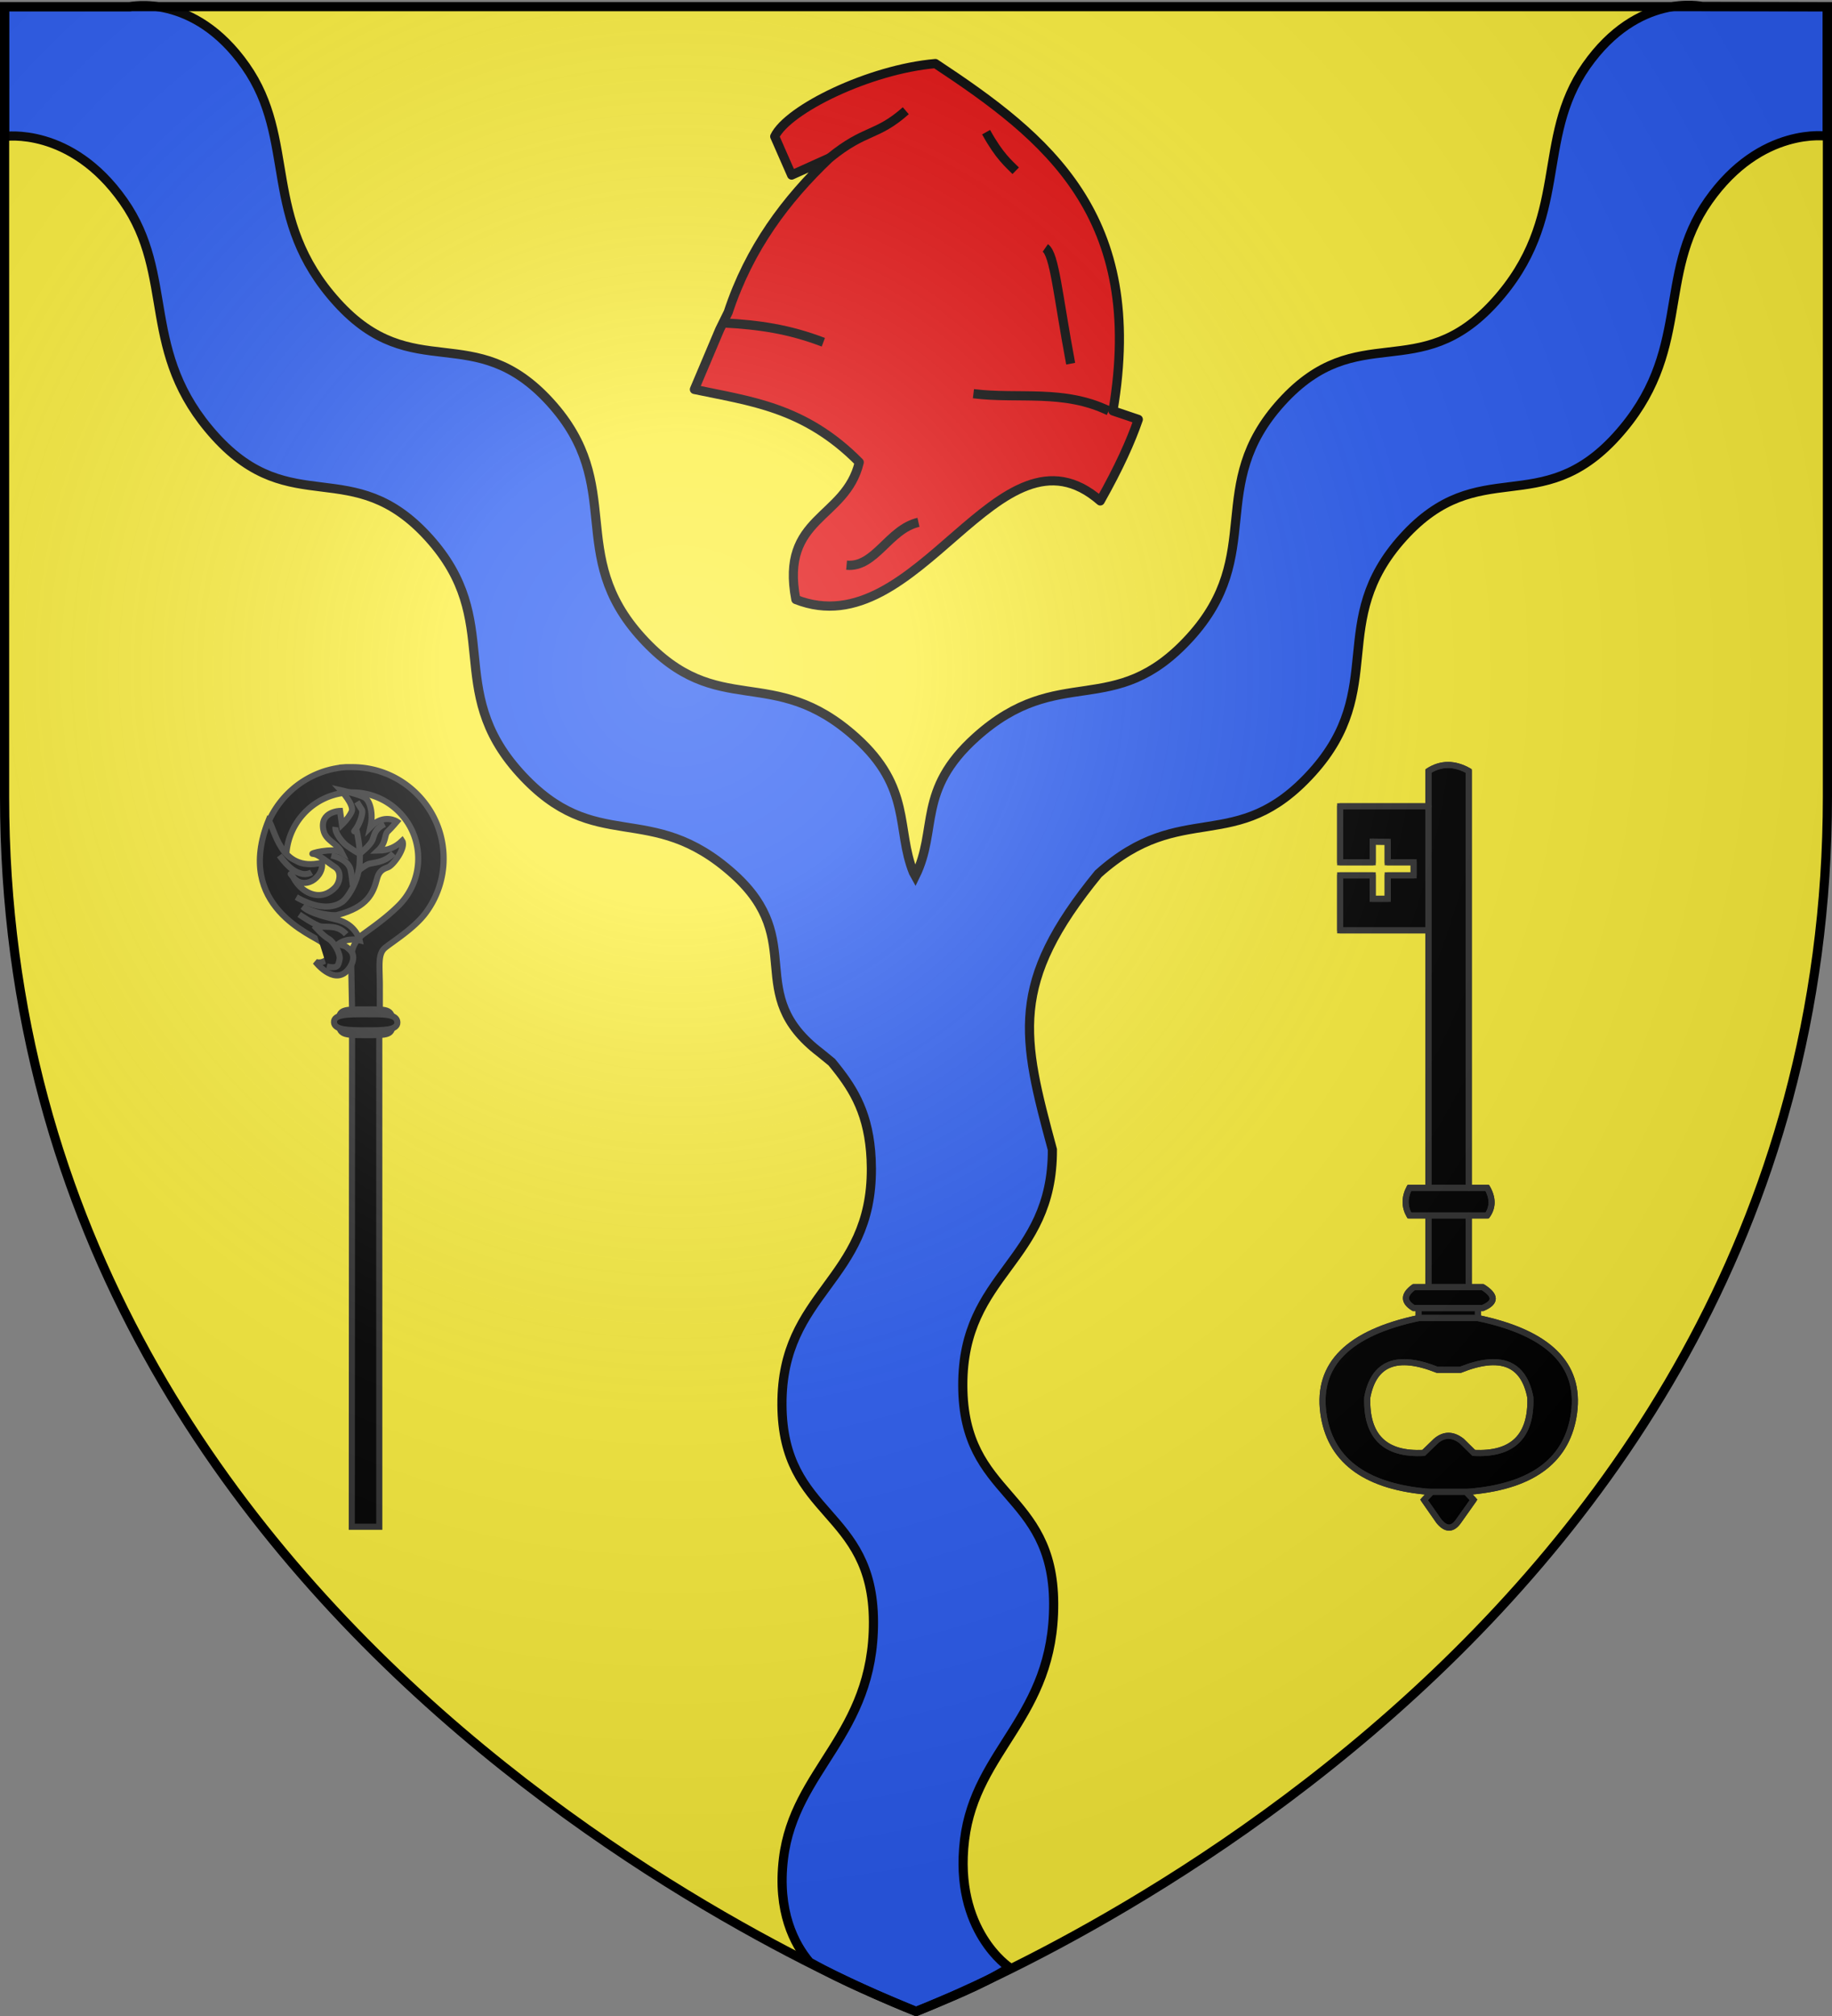
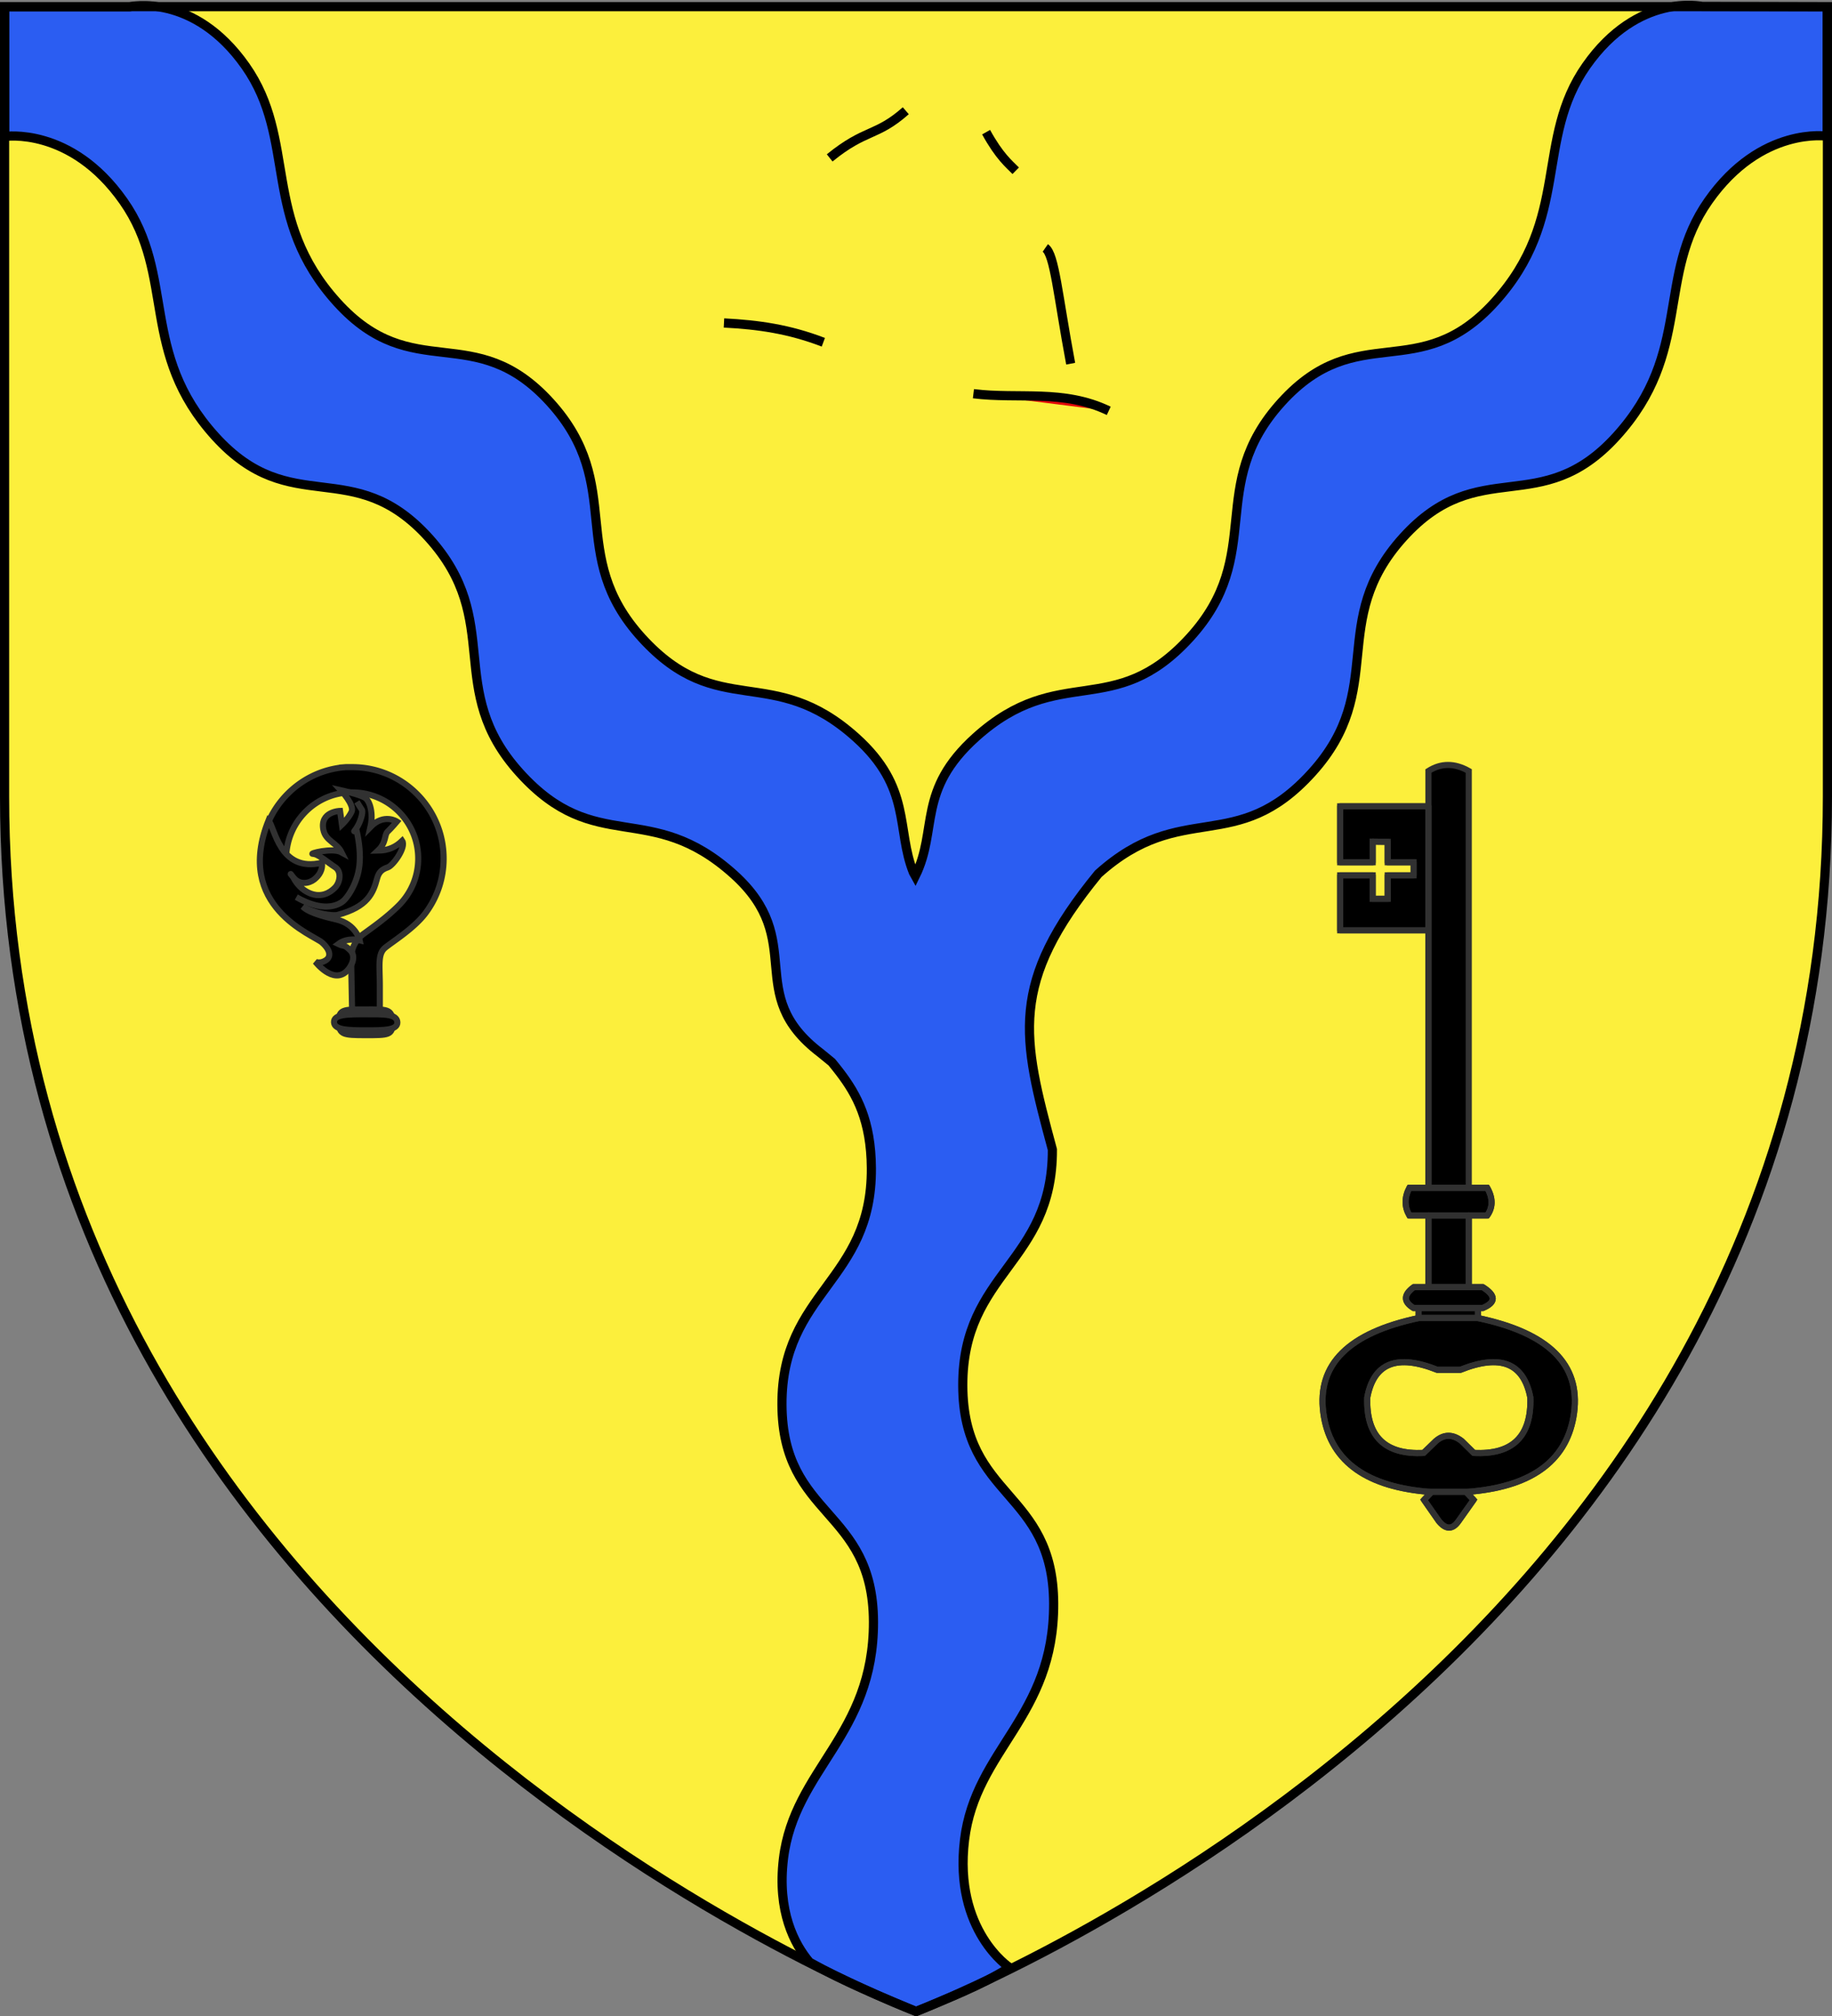
<svg xmlns="http://www.w3.org/2000/svg" xmlns:xlink="http://www.w3.org/1999/xlink" width="600" height="660" version="1.0">
  <rect width="100%" height="100%" fill="#808080" stroke="none" />
  <desc>Flag of Canton of Valais (Wallis)</desc>
  <defs>
    <radialGradient xlink:href="#b" id="d" cx="221.445" cy="226.331" r="300" fx="221.445" fy="226.331" gradientTransform="matrix(1.353 0 0 1.349 -77.63 -85.747)" gradientUnits="userSpaceOnUse" />
    <linearGradient id="b">
      <stop offset="0" style="stop-color:white;stop-opacity:.314" />
      <stop offset=".19" style="stop-color:white;stop-opacity:.251" />
      <stop offset=".6" style="stop-color:#6b6b6b;stop-opacity:.125" />
      <stop offset="1" style="stop-color:black;stop-opacity:.125" />
    </linearGradient>
  </defs>
  <g style="display:inline">
    <path d="M299.97 658.5s298.5-112.32 298.5-397.772V2.176h-597v258.552c0 285.452 298.5 397.772 298.5 397.772" style="fill:#fcef3c;fill-opacity:1;fill-rule:evenodd;stroke:none;stroke-width:1px;stroke-linecap:butt;stroke-linejoin:miter;stroke-opacity:1" />
  </g>
  <g style="display:inline">
    <g style="opacity:1;fill:#e20909;fill-opacity:1;stroke:#000;stroke-width:2.253;stroke-linejoin:round;stroke-miterlimit:4;stroke-dasharray:none;stroke-opacity:1;display:inline">
-       <path d="M391.205 398.526c13.607 2.867 27.214 4.2 40.82 17.794-3.401 14.043-19.676 13.12-15.7 33.494 30.354 11.785 50.241-45.685 75.361-24.074 4.64-8.129 7.569-14.546 9.42-19.887l-6.28-2.093c8.181-47.641-16.213-66.694-43.96-84.782-16.375 1.396-36.553 11.165-39.774 17.794l4.187 9.42 9.42-4.187c-10.806 10.128-19.879 21.99-25.12 37.68l-2.094 4.188z" style="fill:#e20909;fill-opacity:1;fill-rule:evenodd;stroke:#000;stroke-width:2.253;stroke-linecap:butt;stroke-linejoin:round;stroke-miterlimit:4;stroke-dasharray:none;stroke-opacity:1" transform="matrix(1.323 0 0 1.341 -290.15 -406.936)" />
-       <path d="M446.679 430.973c-7.389 1.671-10.734 11.144-17.794 10.467M423.129 387.013c-8.548-3.231-16.05-4.268-24.597-4.71M493.78 403.76c-11.165-5.32-22.33-2.816-33.494-4.187M478.08 363.986c2.312 1.63 3.09 11.475 6.28 28.26M443.539 330.492c-7.297 6.376-9.894 4.338-18.84 11.513M463.426 335.725c3.284 5.901 5.69 7.784 7.327 9.42" style="fill:#e20909;fill-opacity:1;fill-rule:evenodd;stroke:#000;stroke-width:2.253;stroke-linecap:butt;stroke-linejoin:round;stroke-miterlimit:4;stroke-dasharray:none;stroke-opacity:1" transform="matrix(1.323 0 0 1.341 -290.15 -406.936)" />
+       <path d="M446.679 430.973M423.129 387.013c-8.548-3.231-16.05-4.268-24.597-4.71M493.78 403.76c-11.165-5.32-22.33-2.816-33.494-4.187M478.08 363.986c2.312 1.63 3.09 11.475 6.28 28.26M443.539 330.492c-7.297 6.376-9.894 4.338-18.84 11.513M463.426 335.725c3.284 5.901 5.69 7.784 7.327 9.42" style="fill:#e20909;fill-opacity:1;fill-rule:evenodd;stroke:#000;stroke-width:2.253;stroke-linecap:butt;stroke-linejoin:round;stroke-miterlimit:4;stroke-dasharray:none;stroke-opacity:1" transform="matrix(1.323 0 0 1.341 -290.15 -406.936)" />
    </g>
    <path d="M272.413 347.734c.879 1.074 1.748 2.154 2.594 3.26 5.64 7.376 10.272 15.92 10.376 31.45.249 37.14-29.457 40.313-29.286 77.433s29.846 33.9 29.97 71.046c.125 37.146-25.908 48.193-29.474 77.538-2.096 17.255 3.534 27.993 8.528 33.912 11.467 6.449 23.208 11.253 34.931 16.164 10.317-4.389 20.78-8.261 30.6-14.394 0 0-18.37-11.974-14.762-41.764s29.34-40.206 29.196-77.397c-.142-37.19-29.663-34.207-29.768-71.364-.104-37.157 29.474-40.094 29.35-77.264-9.991-37.033-14.267-54.48 15.03-90.288 27.529-24.725 45-5.563 69.965-33.103 24.964-27.54 4.949-49.514 29.89-77.056 24.942-27.543 44.884-5.572 69.876-33.113s12.841-52.5 30.094-77.052 38.916-21.158 38.916-21.158V2.22l-40.946-.103s-20.978-4.767-37.965 19.425c-16.986 24.192-5.033 49.822-29.982 77.343s-44.847 5.27-69.813 32.74-5.014 49.707-30.052 77.14-42.588 7.843-70.1 32.594c-19.391 17.443-12.29 30.177-19.801 45.414l-.657-1.189c-5.645-14.132-.475-27.672-18.764-44.125-27.513-24.75-45.063-5.161-70.101-32.594s-5.086-49.67-30.052-77.14-44.864-5.219-69.813-32.74c-24.949-27.52-12.995-53.15-29.982-77.343C63.424-2.549 42.446 2.218 42.446 2.218H1.5v42.466s21.664-3.395 38.916 21.158c17.253 24.552 5.102 49.51 30.094 77.052 24.993 27.541 44.934 5.57 69.876 33.113 24.941 27.542 4.926 49.516 29.89 77.056s42.436 8.378 69.966 33.103c24.522 22.023 2.871 39.063 28.44 58.515z" style="fill:#2b5df2;fill-rule:evenodd;stroke:#000;stroke-width:3;stroke-linecap:butt;stroke-linejoin:miter;stroke-miterlimit:4;stroke-opacity:1" />
    <g style="stroke:#313131;stroke-width:3.045;stroke-miterlimit:4;stroke-dasharray:none">
      <path d="M489.6 293.6v207.7h20.1V293.6q-10.65-6-20.1 0zM461.8 339.1v-10.3l7.5.1v10.2h12.9v6.5h-12.9v11.7h-7.5v-11.7h-16.2V373h44v-61.8h-44v27.9h16.2z" style="stroke:#313131;stroke-width:3.045;stroke-miterlimit:4;stroke-dasharray:none" transform="matrix(.657 0 0 .657 146.162 59.51)" />
      <path d="M480.1 501.3q-3.75 7.2 0 13.8h38.8q4.348-6.15 0-13.8h-38.8zM509.7 515.1h-20.1v35.7h20.1zM516.7 561.2c6.6-2.8 6.6-6.2 0-10.4h-34.4c-5.2 3.8-5.2 7.3-.1 10.4h34.5zM514.3 566.2v-5h-29.6v5z" style="stroke:#313131;stroke-width:3.045;stroke-miterlimit:4;stroke-dasharray:none" transform="matrix(.657 0 0 .657 146.162 59.51)" />
      <path d="M437.2 613.4c3.1 23.1 20 36.199 50.5 39.199 1.1.101 2.3.2 3.5.2h17.1c1.101 0 2.3-.1 3.3-.2 30.7-3 47.5-16.1 50.601-39.199 3.2-24.101-12.7-39.801-47.9-47.2h-29.6C449.8 573.6 434 589.3 437.2 613.4zM494 592h11.5c20-8 31.6-3.4 34.9 13.8.6 19.3-8.801 28.601-28.2 27.601l-6-5.9q-6.75-5.25-12.9 0l-6.1 5.9c-19.3 1-28.7-8.301-28.1-27.601 3.2-17.2 14.8-21.8 34.9-13.8zM508.3 652.8h-17.1l-3.8 4 7.4 10.601c3.5 4.3 6.8 4.3 9.8 0l7.5-10.601z" style="stroke:#313131;stroke-width:3.045;stroke-miterlimit:4;stroke-dasharray:none" transform="matrix(.657 0 0 .657 146.162 59.51)" />
-       <path d="M509.7 501.3V293.6q-10.65-6-20.1 0v17.6" style="fill:none;stroke:#313131;stroke-width:3.045;stroke-linecap:round;stroke-linejoin:round;stroke-miterlimit:4;stroke-dasharray:none" transform="matrix(.657 0 0 .657 146.162 59.51)" />
      <path d="M489.6 311.2h-44v27.9h16.2v-10.3l7.5.1v10.2h12.9v6.5h-12.9v11.7h-7.5v-11.7h-16.2V373h42.9M489.6 311.2v190.1M489.6 501.3h-9.5q-3.75 7.2 0 13.8h9.5M509.7 501.3h-20.1M509.7 515.1h-20.1M509.7 515.1h9.2q4.348-6.15 0-13.8h-9.2M514.3 561.2h2.4c6.6-2.8 6.6-6.2 0-10.4h-7M514.3 566.2v-5M509.7 550.8h-20.1M505.5 592c20-8 31.6-3.4 34.9 13.8.6 19.3-8.801 28.601-28.2 27.601l-6-5.9q-6.75-5.25-12.9 0l-6.1 5.9c-19.3 1-28.7-8.301-28.1-27.601 3.2-17.2 14.8-21.8 34.9-13.8zM489.6 550.8h-7.3c-5.2 3.8-5.2 7.3-.1 10.4h2.5M484.7 561.2v5" style="fill:none;stroke:#313131;stroke-width:3.045;stroke-linecap:round;stroke-linejoin:round;stroke-miterlimit:4;stroke-dasharray:none" transform="matrix(.657 0 0 .657 146.162 59.51)" />
      <path d="M484.7 566.2c-34.9 7.399-50.7 23.1-47.5 47.2 3.1 23.1 20 36.199 50.5 39.199 1.1.101 2.3.2 3.5.2M508.3 652.8h-17.1M508.3 652.8c1.101 0 2.3-.1 3.3-.2 30.7-3 47.5-16.1 50.601-39.199 3.2-24.101-12.7-39.801-47.9-47.2M491.2 652.8l-3.8 4 7.4 10.601c3.5 4.3 6.8 4.3 9.8 0l7.5-10.601-3.8-4M484.7 561.2h29.6M514.3 566.2h-29.6M509.7 550.8v-35.7M489.6 515.1v35.7" style="fill:none;stroke:#313131;stroke-width:3.045;stroke-linecap:round;stroke-linejoin:round;stroke-miterlimit:4;stroke-dasharray:none" transform="matrix(.657 0 0 .657 146.162 59.51)" />
    </g>
    <g style="fill:#000;stroke:#313131;stroke-width:4.638;stroke-miterlimit:4;stroke-dasharray:none">
      <g style="fill:#000;stroke:#313131;stroke-width:4.638;stroke-miterlimit:4;stroke-dasharray:none">
        <g style="fill:#000;stroke:#313131;stroke-width:1.325;stroke-miterlimit:4;stroke-dasharray:none;stroke-opacity:1">
          <g style="fill:#000;stroke:#313131;stroke-width:1.337;stroke-miterlimit:4;stroke-dasharray:none;stroke-opacity:1">
            <path d="M-78.76 3.41c-10.388.718-18.594 9.425-18.594 20 0 1.725.213 3.403.625 5h5.781a14.6 14.6 0 0 1-.875-5c0-7.738 6.082-14.081 13.719-14.469.246-.013.5 0 .75 0 7.982 0 14.437 6.481 14.437 14.469 0 3.993-1.614 7.61-4.225 10.23-2.612 2.618-5.709 4.788-7.686 6.224-1.995 1.449-2.775 3.453-2.766 5.531.01 2.078.271 14.64.271 14.64h6v-8.781c0-4.391-.507-6.959 1.173-8.33 1.735-1.417 6.366-4.262 8.846-7.59a19.88 19.88 0 0 0 3.95-11.924c0-11.044-8.963-20-20-20-.302 0-.608-.014-.907 0-.082.003-.167-.005-.25 0-.082.004-.168-.006-.25 0z" style="fill:#000;fill-opacity:1;fill-rule:nonzero;stroke:#313131;stroke-width:1.337;stroke-miterlimit:4;stroke-dasharray:none;stroke-opacity:1" transform="translate(231.095 246.048)scale(1.496)" />
            <g style="fill:#000;fill-opacity:1;stroke:#313131;stroke-width:1.337;stroke-miterlimit:4;stroke-dasharray:none;stroke-opacity:1">
              <path d="M-84.22 41.896c1.835 1.65 2.02 3.131.74 3.918-1.28.786-2.22.278-2.22.278s3.873 5.04 6.894 2.02c1.126-1.127 2.098-3.27.678-4.597-1.419-1.326-1.268-.684-2.545-1.31 2.063-1.53 4.658-.834 4.658-.834s-.765-3.483-5.014-4.514c-1.53-.37-5.956-1.312-7.424-2.827 2.413 1.463 6.522 2.096 7.61 1.804 6.611-1.771 7.788-4.75 8.652-7.975.39-1.451 1.126-2.02 2.33-2.422 1.202-.4 4.084-4.425 3.159-5.813-1.377 1.32-2.958 2.116-5.304 2.146 1.895-1.774 1.348-3.455 2.135-4.18s2.014-2.179 2.014-2.179-2.822-1.861-5.784 1.166c.648-2.838-.047-5.7-1.266-6.425-1.218-.725-5.213-1.603-5.213-1.603s3.039 3.254 2.345 4.72-2.106 2.81-2.106 2.81l-.424-2.996s-4.472.096-3.64 4.155c.5 2.434 2.934 2.786 3.982 4.909-2.02-1.126-7.365.352-6.24.336 1.127-.015 3.308 1.953 4.804 2.894 1.496.94 1.115 3.337.005 4.478-1.11 1.142-3.043 2.293-5.557 1.229s-3.563-3.44-3.563-3.44-1.343-1.711 0 0c1.342 1.713 3.424 1.327 4.565.432s1.873-2.158 1.694-3.66c-9.363 2.254-10.336-7.888-11.71-9.234-7.58 18.898 9.91 25.064 11.745 26.714z" style="fill:#000;fill-opacity:1;fill-rule:evenodd;stroke:#313131;stroke-width:1.337;stroke-linecap:butt;stroke-linejoin:miter;stroke-miterlimit:4;stroke-dasharray:none;stroke-opacity:1" transform="translate(231.5 245.913)scale(1.496)" />
              <g style="fill:#000;fill-opacity:1;stroke:#313131;stroke-width:1.337;stroke-miterlimit:4;stroke-dasharray:none;stroke-opacity:1">
                <path d="M-89.88 31.945c6.047 3.43 9.115 1.715 10.107.993.993-.722 3.249-3.88 3.7-7.851s-.722-8.122-.722-8.122-.902 1.264 0 0c.903-1.263 1.625-3.61 1.264-4.15a80 80 0 0 1-1.083-1.715" style="fill:none;fill-opacity:1;fill-rule:evenodd;stroke:#313131;stroke-width:1.337;stroke-linecap:butt;stroke-linejoin:miter;stroke-miterlimit:4;stroke-dasharray:none;stroke-opacity:1" transform="translate(231.5 245.913)scale(1.496)" />
-                 <path d="M-81.307 16.604c-.18 1.264 1.444 3.249 2.347 3.971.902.722 2.616 1.715 2.616 1.715M-70.568 15.973c-2.166 1.083-2.166 2.256-2.617 3.429s-2.617 2.888-2.617 2.888M-68.61 22.38c-2.093 2.166-4.662 1.985-5.518 2.346s-2.188 1.444-2.188 1.444M-82.21 22.831c2.979.722 3.881 2.076 4.152 2.888.27.812.541 3.7.541 3.7M-93.58 22.831c2.347 3.158 3.61 3.61 4.783 3.97 1.173.362 2.256-.27 2.256-.27M-78.96 40.067c-1.896-2.166-4.332-1.444-5.595-1.715-1.264-.27-4.693-2.617-4.693-2.617M-83.202 47.106c2.527.631 2.527-.361 2.798-1.534s-1.264-3.88-2.437-4.512-3.158-2.888-3.158-2.888" style="fill:#000;fill-opacity:1;fill-rule:evenodd;stroke:#313131;stroke-width:1.337;stroke-linecap:butt;stroke-linejoin:miter;stroke-miterlimit:4;stroke-dasharray:none;stroke-opacity:1" transform="translate(231.5 245.913)scale(1.496)" />
              </g>
            </g>
-             <path d="M-77.397 60.032h5.956v109.605h-6.017z" style="fill:#000;fill-opacity:1;fill-rule:nonzero;stroke:#313131;stroke-width:1.337;stroke-miterlimit:4;stroke-dasharray:none" transform="translate(231.095 246.048)scale(1.496)" />
            <g style="fill:#000;fill-opacity:1;stroke:#313131;stroke-width:1.337;stroke-miterlimit:4;stroke-dasharray:none;stroke-opacity:1">
              <path d="M-68.385 59.244c.065 2.852-.92 2.815-5.883 2.815-4.88 0-5.81-.108-5.883-2.815-.077-2.856 1.011-2.815 5.883-2.815 4.601 0 5.816-.185 5.883 2.815z" style="fill:#000;fill-opacity:1;fill-rule:nonzero;stroke:#313131;stroke-width:1.337;stroke-miterlimit:4;stroke-dasharray:none;stroke-opacity:1" transform="translate(230.869 246.048)scale(1.496)" />
              <path d="M-67.335 59.244c.076 1.782-3.106 1.76-6.933 1.76s-6.847-.068-6.932-1.76c-.09-1.785 3.105-1.76 6.932-1.76s6.853-.116 6.933 1.76z" style="fill:#000;fill-opacity:1;fill-rule:nonzero;stroke:#313131;stroke-width:1.337;stroke-miterlimit:4;stroke-dasharray:none;stroke-opacity:1" transform="translate(230.869 246.048)scale(1.496)" />
            </g>
          </g>
        </g>
      </g>
    </g>
  </g>
  <g style="display:inline">
-     <path d="M300 658.5s298.5-112.32 298.5-397.772V2.176H1.5v258.552C1.5 546.18 300 658.5 300 658.5" style="opacity:1;fill:url(#d);fill-opacity:1;fill-rule:evenodd;stroke:none;stroke-width:1px;stroke-linecap:butt;stroke-linejoin:miter;stroke-opacity:1" />
-   </g>
+     </g>
  <path d="M300 658.5S1.5 546.18 1.5 260.728V2.176h597v258.552C598.5 546.18 300 658.5 300 658.5z" style="opacity:1;fill:none;fill-opacity:1;fill-rule:evenodd;stroke:#000;stroke-width:3;stroke-linecap:butt;stroke-linejoin:miter;stroke-miterlimit:4;stroke-dasharray:none;stroke-opacity:1" />
</svg>